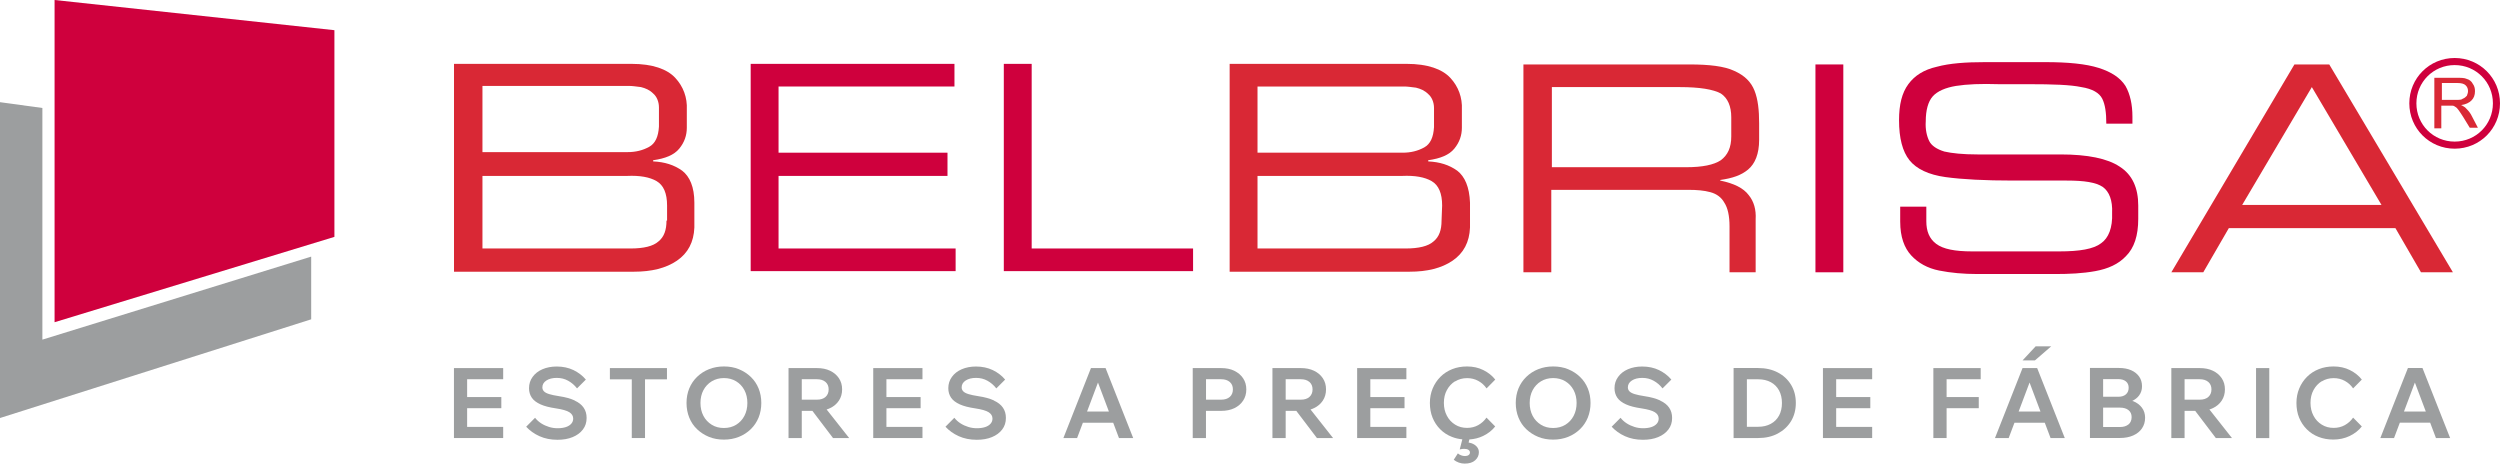
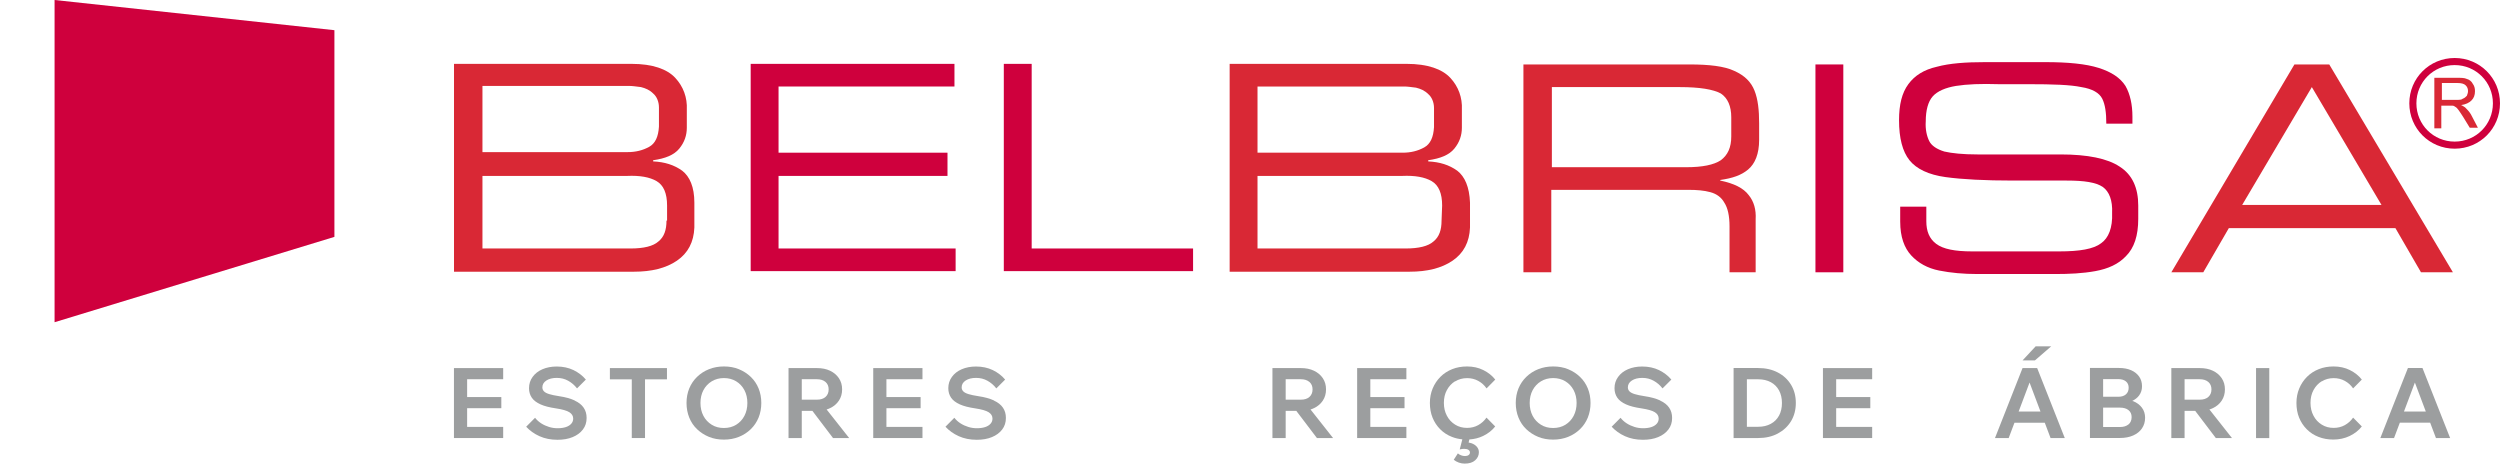
<svg xmlns="http://www.w3.org/2000/svg" id="Camada_2" data-name="Camada 2" viewBox="0 0 430.61 79.85">
  <defs>
    <style>
      .cls-1, .cls-2 {
        fill: #cf003d;
      }

      .cls-1, .cls-3 {
        fill-rule: evenodd;
      }

      .cls-4 {
        fill: #9c9e9f;
      }

      .cls-3 {
        fill: #d92835;
      }

      .cls-5 {
        fill: none;
        stroke: #cf003d;
        stroke-miterlimit: 3.86;
        stroke-width: 1.22px;
      }
    </style>
  </defs>
  <g id="Camada_1-2" data-name="Camada 1">
    <g>
-       <polygon class="cls-4" points="0 17.6 7.3 18.6 7.3 58.5 53.6 44.2 53.6 55 0 72 0 17.6" />
      <polygon class="cls-1" points="9.4 0 57.6 5.2 57.6 40.8 9.4 55.5 9.4 0" />
      <path class="cls-3" d="M117.5,29.4c-1.4-1-3-1.5-5-1.6v-.2c2.1-.3,3.6-.9,4.5-2s1.3-2.3,1.3-3.6v-3.1c.1-2.1-.6-4-2-5.5s-3.9-2.4-7.5-2.4h-30.6v35.8h31c3,0,5.5-.6,7.4-1.9,1.9-1.3,2.9-3.2,3-5.7v-4.3c0-2.7-.8-4.5-2.1-5.5ZM83.1,14.8h25.3c.5,0,1.2.1,2,.2.8.2,1.5.5,2.1,1.1.6.5,1,1.4,1,2.4v3.3c-.1,1.7-.6,2.9-1.7,3.5s-2.3.9-3.7.9h-25v-11.4ZM114.8,38c0,1.6-.4,2.8-1.4,3.6-.9.8-2.5,1.2-4.8,1.2h-25.5v-12.5h24.9c2.2-.1,3.9.2,5.1.9,1.2.7,1.8,2.1,1.8,4.2v2.6h-.1Z" />
      <polygon class="cls-1" points="129.3 46.7 164.6 46.7 164.6 42.8 134.1 42.8 134.1 30.3 163.2 30.3 163.2 26.3 134.1 26.3 134.1 14.9 164.4 14.9 164.4 11 129.3 11 129.3 46.7" />
      <polygon class="cls-1" points="172.9 46.7 205.5 46.7 205.5 42.8 177.7 42.8 177.7 11 172.9 11 172.9 46.7" />
      <path class="cls-3" d="M251,29.4c-1.4-1-3-1.5-5-1.6v-.2c2.1-.3,3.6-.9,4.5-2,.9-1.1,1.3-2.3,1.3-3.6v-3.1c.1-2.1-.6-4-2-5.5-1.4-1.5-3.9-2.4-7.5-2.4h-30.5v35.8h31c3,0,5.5-.6,7.4-1.9,1.9-1.3,2.9-3.2,3-5.7v-4.3c-.1-2.7-.9-4.5-2.2-5.5ZM216.6,14.9h25.3c.5,0,1.2.1,2,.2.8.2,1.5.5,2.1,1.1.6.5,1,1.4,1,2.4v3.3c-.1,1.7-.6,2.9-1.7,3.5-1.1.6-2.3.9-3.7.9h-25v-11.4h0ZM248.3,38c0,1.6-.4,2.8-1.4,3.6-.9.8-2.5,1.2-4.8,1.2h-25.5v-12.5h24.9c2.2-.1,3.9.2,5.1.9,1.2.7,1.8,2.1,1.8,4.2l-.1,2.6h0Z" />
      <path class="cls-3" d="M301.1,29.2c1.2-1,1.9-2.7,1.9-5.1v-2.9c0-2.2-.2-4.1-.8-5.6-.6-1.5-1.7-2.6-3.5-3.4-1.7-.8-4.3-1.1-7.7-1.1h-28.6v35.8h4.8v-14.2h23.6c1.5,0,2.7.1,3.8.4,1.1.3,1.9.9,2.4,1.8.6.9.9,2.3.9,4.1v7.9h4.5v-9.1c.1-1.7-.3-3.1-1.2-4.2-.9-1.2-2.5-2-4.9-2.5v-.1c2.1-.3,3.6-.8,4.8-1.8ZM296.4,27.6c-1.2.8-3.2,1.2-5.9,1.2h-23.2v-13.8h22c3.5,0,5.8.4,7.1,1.1,1.2.8,1.8,2.2,1.8,4.1v3.3c0,1.9-.6,3.2-1.8,4.1Z" />
      <rect class="cls-2" x="312.7" y="11.1" width="4.8" height="35.8" />
      <path class="cls-1" d="M327.3,38.2c0,2.6.7,4.5,1.9,5.8,1.2,1.3,2.8,2.2,4.8,2.6,2,.4,4.2.6,6.6.6h13.4c2.4,0,4.7-.1,6.9-.5,2.2-.4,4-1.2,5.3-2.6,1.4-1.4,2.1-3.5,2.1-6.4v-2.3c0-3-1-5.3-3.2-6.7-2.1-1.4-5.5-2.1-10.2-2.1h-14.3c-2.5,0-4.4-.2-5.7-.5-1.3-.4-2.2-1-2.6-1.8s-.7-2-.6-3.4c0-1.9.4-3.4,1.2-4.3s2.2-1.5,4-1.8c1.9-.3,4.3-.4,7.4-.3h5.1c4.2,0,7.2.1,9.1.5,1.9.3,3.1,1,3.6,2s.7,2.4.7,4.3h4.5v-1.2c0-2.1-.4-3.9-1.2-5.3-.9-1.4-2.4-2.4-4.6-3.1s-5.3-1-9.2-1h-10.4c-3.3,0-6.1.2-8.3.8-2.2.5-3.8,1.5-4.9,3-1.1,1.5-1.6,3.5-1.6,6.2,0,3.1.6,5.4,1.8,6.9,1.2,1.5,3.3,2.5,6.2,2.9s6.8.6,11.7.6h9.2c3,0,5,.3,6.2,1.1,1.1.8,1.7,2.3,1.6,4.5.1,2.5-.6,4.3-1.9,5.2-1.3,1-3.7,1.4-7.2,1.4h-15c-3,0-5-.4-6.2-1.3-1.2-.9-1.7-2.2-1.7-3.9v-2.5h-4.5v2.6h0Z" />
      <path class="cls-3" d="M401.2,11.1h-6l-21.2,35.8h5.5l4.4-7.6h28.7l4.4,7.6h5.5l-21.3-35.8ZM386.2,35.3l12-20.3,12,20.3h-24Z" />
      <path class="cls-3" d="M425.6,19.7c-.3-.5-.6-.8-1-1.2-.2-.1-.4-.3-.7-.4.8-.1,1.4-.4,1.8-.8s.6-.9.6-1.6c0-.5-.1-.9-.4-1.3-.2-.4-.6-.7-1-.8-.4-.2-1-.2-1.8-.2h-3.8v8.7h1.2v-3.9h1.9c.2,0,.4.1.5.2.2.1.4.3.6.6.2.3.5.7.8,1.2l1.1,1.8h1.4l-1.2-2.3ZM423.1,17.2h-2.5v-2.9h2.7c.6,0,1.1.1,1.4.4.3.3.4.6.4,1,0,.3-.1.5-.2.8-.2.2-.4.4-.7.5-.2.2-.6.2-1.1.2Z" />
      <path class="cls-5" d="M415.6,17.8c0-4,3.2-7.2,7.2-7.2s7.2,3.2,7.2,7.2-3.2,7.2-7.2,7.2c-4,0-7.2-3.2-7.2-7.2Z" />
      <g>
        <polygon class="cls-4" points="78.19 75.45 86.67 75.45 86.67 73.53 80.46 73.53 80.46 70.31 86.35 70.31 86.35 68.39 80.46 68.39 80.46 65.32 86.67 65.32 86.67 63.4 78.19 63.4 78.19 75.45" />
        <path class="cls-4" d="M98.97,68.97c-.69-.32-1.58-.57-2.67-.73-.72-.11-1.29-.23-1.71-.36-.42-.13-.72-.29-.9-.48-.18-.19-.27-.42-.27-.67,0-.5.23-.89.69-1.19.46-.3,1.06-.45,1.79-.45s1.37.16,1.96.49c.59.33,1.1.76,1.53,1.32l1.52-1.52c-.58-.69-1.3-1.23-2.14-1.64-.84-.4-1.8-.61-2.88-.61-.92,0-1.74.16-2.46.47-.72.31-1.28.75-1.69,1.32-.41.56-.62,1.21-.62,1.94,0,.63.16,1.17.48,1.64s.82.84,1.5,1.15,1.57.53,2.66.69c1.11.17,1.89.39,2.32.67s.65.64.65,1.09c0,.34-.11.63-.33.88s-.53.45-.93.58c-.4.13-.87.2-1.42.2-.51,0-1-.07-1.48-.22-.48-.15-.93-.35-1.35-.62-.42-.27-.77-.59-1.06-.96l-1.53,1.54c.62.67,1.38,1.22,2.29,1.63s1.94.62,3.1.62c.99,0,1.86-.15,2.61-.46.75-.31,1.34-.74,1.77-1.31.43-.56.64-1.22.64-1.99,0-.69-.17-1.28-.51-1.77-.34-.5-.85-.9-1.54-1.22Z" />
        <polygon class="cls-4" points="105.05 65.34 108.82 65.34 108.82 75.45 111.1 75.45 111.1 65.34 114.88 65.34 114.88 63.4 105.05 63.4 105.05 65.34" />
        <path class="cls-4" d="M129.31,64.91c-.58-.56-1.27-1-2.05-1.32s-1.64-.47-2.57-.47-1.79.16-2.57.47-1.46.75-2.05,1.32-1.03,1.23-1.35,1.99c-.31.76-.47,1.6-.47,2.51s.16,1.75.47,2.52c.31.77.76,1.44,1.35,2s1.27,1,2.05,1.32,1.64.47,2.57.47,1.79-.16,2.57-.47,1.46-.75,2.05-1.32,1.03-1.23,1.35-2c.31-.77.47-1.61.47-2.52s-.16-1.75-.47-2.51c-.31-.76-.76-1.43-1.35-1.99ZM128.22,71.63c-.34.65-.82,1.16-1.42,1.53s-1.31.56-2.11.56-1.49-.18-2.1-.56-1.09-.88-1.43-1.53c-.34-.65-.51-1.39-.51-2.22s.17-1.57.51-2.21c.34-.64.82-1.15,1.43-1.52s1.31-.56,2.1-.56,1.5.19,2.11.56,1.08.88,1.42,1.52c.34.64.51,1.38.51,2.21s-.17,1.57-.51,2.22Z" />
        <path class="cls-4" d="M142.98,70.3c.65-.31,1.15-.74,1.52-1.3s.55-1.2.55-1.93-.18-1.37-.55-1.92-.87-.98-1.52-1.29c-.65-.31-1.4-.46-2.27-.46h-4.89v12.06h2.28v-4.69h1.83l3.56,4.69h2.78l-3.89-4.93c.21-.06.41-.14.59-.23ZM138.1,65.32h2.61c.63,0,1.12.16,1.48.47s.54.74.54,1.28-.18.98-.54,1.3-.85.47-1.48.47h-2.61v-3.52Z" />
        <polygon class="cls-4" points="150.41 75.45 158.89 75.45 158.89 73.53 152.68 73.53 152.68 70.31 158.57 70.31 158.57 68.39 152.68 68.39 152.68 65.32 158.89 65.32 158.89 63.4 150.41 63.4 150.41 75.45" />
        <path class="cls-4" d="M171.19,68.97c-.69-.32-1.58-.57-2.67-.73-.72-.11-1.29-.23-1.71-.36-.42-.13-.72-.29-.9-.48-.18-.19-.27-.42-.27-.67,0-.5.23-.89.69-1.19.46-.3,1.06-.45,1.79-.45s1.37.16,1.96.49c.59.33,1.1.76,1.53,1.32l1.52-1.52c-.58-.69-1.3-1.23-2.14-1.64-.84-.4-1.8-.61-2.88-.61-.92,0-1.74.16-2.46.47-.72.31-1.28.75-1.69,1.32-.41.56-.62,1.21-.62,1.94,0,.63.16,1.17.48,1.64s.82.84,1.5,1.15,1.57.53,2.66.69c1.11.17,1.89.39,2.32.67s.65.64.65,1.09c0,.34-.11.63-.33.88s-.53.45-.93.58c-.4.13-.87.2-1.42.2-.51,0-1-.07-1.48-.22-.48-.15-.93-.35-1.35-.62-.42-.27-.77-.59-1.06-.96l-1.53,1.54c.62.67,1.38,1.22,2.29,1.63s1.94.62,3.1.62c.99,0,1.86-.15,2.61-.46.75-.31,1.34-.74,1.77-1.31.43-.56.64-1.22.64-1.99,0-.69-.17-1.28-.51-1.77-.34-.5-.85-.9-1.54-1.22Z" />
-         <path class="cls-4" d="M187.91,63.4l-4.75,12.06h2.36l1-2.65h5.22l1,2.65h2.45l-4.76-12.06h-2.51ZM187.24,70.88l1.88-4.99,1.88,4.99h-3.77Z" />
-         <path class="cls-4" d="M212.6,63.86c-.65-.31-1.4-.46-2.27-.46h-4.89v12.06h2.28v-4.69h2.61c.87,0,1.62-.15,2.27-.46s1.15-.74,1.52-1.3.55-1.2.55-1.93-.18-1.37-.55-1.92-.87-.98-1.52-1.29ZM211.82,68.37c-.36.31-.85.47-1.48.47h-2.61v-3.52h2.61c.63,0,1.12.16,1.48.47s.54.74.54,1.28-.18.98-.54,1.3Z" />
        <path class="cls-4" d="M226.33,70.3c.65-.31,1.15-.74,1.52-1.3s.55-1.2.55-1.93-.18-1.37-.55-1.92-.87-.98-1.52-1.29c-.65-.31-1.4-.46-2.27-.46h-4.89v12.06h2.28v-4.69h1.83l3.56,4.69h2.78l-3.89-4.93c.21-.06.41-.14.59-.23ZM221.45,65.32h2.61c.63,0,1.12.16,1.48.47s.54.74.54,1.28-.18.98-.54,1.3-.85.47-1.48.47h-2.61v-3.52Z" />
        <polygon class="cls-4" points="233.76 75.45 242.24 75.45 242.24 73.53 236.03 73.53 236.03 70.31 241.92 70.31 241.92 68.39 236.03 68.39 236.03 65.32 242.24 65.32 242.24 63.4 233.76 63.4 233.76 75.45" />
        <path class="cls-4" d="M250.65,65.69c.6-.37,1.28-.56,2.05-.56.71,0,1.35.16,1.93.48.58.32,1.05.75,1.42,1.29l1.5-1.52c-.53-.67-1.21-1.22-2.06-1.64-.84-.42-1.78-.62-2.8-.62-.92,0-1.77.15-2.55.46-.78.31-1.46.75-2.03,1.32-.57.57-1.02,1.24-1.34,2.01-.32.77-.48,1.6-.48,2.5s.15,1.77.46,2.53c.31.76.75,1.43,1.32,2,.57.57,1.24,1.01,2.02,1.31.55.22,1.15.36,1.79.42l-.45,1.74c.15-.04.29-.07.42-.08.13-.01.25-.02.35-.02.33,0,.57.06.74.18.17.12.25.27.25.45s-.08.33-.23.44c-.15.11-.36.17-.62.17-.24,0-.46-.04-.68-.13-.22-.08-.4-.19-.55-.33l-.71,1.1c.27.21.56.38.88.49.31.11.65.17,1.01.17.78,0,1.38-.19,1.8-.57s.64-.84.64-1.39c0-.36-.12-.67-.35-.94-.23-.27-.54-.47-.93-.61-.16-.05-.32-.09-.49-.12l.13-.53c.85-.05,1.64-.25,2.37-.6.86-.42,1.55-.96,2.08-1.64l-1.5-1.52c-.37.54-.85.97-1.42,1.29s-1.22.48-1.93.48c-.76,0-1.45-.18-2.05-.56-.6-.37-1.08-.88-1.42-1.53-.35-.65-.52-1.39-.52-2.22s.17-1.57.52-2.21c.35-.64.82-1.15,1.42-1.52Z" />
        <path class="cls-4" d="M272.14,64.91c-.58-.56-1.27-1-2.05-1.32s-1.64-.47-2.57-.47-1.79.16-2.57.47-1.46.75-2.05,1.32-1.03,1.23-1.35,1.99c-.31.76-.47,1.6-.47,2.51s.16,1.75.47,2.52c.31.77.76,1.44,1.35,2s1.27,1,2.05,1.32,1.64.47,2.57.47,1.79-.16,2.57-.47,1.46-.75,2.05-1.32,1.03-1.23,1.35-2c.31-.77.47-1.61.47-2.52s-.16-1.75-.47-2.51c-.31-.76-.76-1.43-1.35-1.99ZM271.05,71.63c-.34.65-.82,1.16-1.42,1.53s-1.31.56-2.11.56-1.49-.18-2.1-.56-1.09-.88-1.43-1.53c-.34-.65-.51-1.39-.51-2.22s.17-1.57.51-2.21c.34-.64.82-1.15,1.43-1.52s1.31-.56,2.1-.56,1.5.19,2.11.56,1.08.88,1.42,1.52c.34.64.51,1.38.51,2.21s-.17,1.57-.51,2.22Z" />
        <path class="cls-4" d="M285.94,68.97c-.69-.32-1.58-.57-2.67-.73-.72-.11-1.29-.23-1.71-.36-.42-.13-.72-.29-.9-.48-.18-.19-.27-.42-.27-.67,0-.5.23-.89.69-1.19.46-.3,1.06-.45,1.79-.45s1.37.16,1.96.49c.59.33,1.1.76,1.53,1.32l1.52-1.52c-.58-.69-1.3-1.23-2.14-1.64-.84-.4-1.8-.61-2.88-.61-.92,0-1.74.16-2.46.47-.72.31-1.28.75-1.69,1.32-.41.56-.62,1.21-.62,1.94,0,.63.16,1.17.48,1.64s.82.84,1.5,1.15,1.57.53,2.66.69c1.11.17,1.89.39,2.32.67s.65.64.65,1.09c0,.34-.11.63-.33.88s-.53.45-.93.58c-.4.13-.87.2-1.42.2-.51,0-1-.07-1.48-.22-.48-.15-.93-.35-1.35-.62-.42-.27-.77-.59-1.06-.96l-1.53,1.54c.62.67,1.38,1.22,2.29,1.63s1.94.62,3.1.62c.99,0,1.86-.15,2.61-.46.75-.31,1.34-.74,1.77-1.31.43-.56.64-1.22.64-1.99,0-.69-.17-1.28-.51-1.77-.34-.5-.85-.9-1.54-1.22Z" />
        <path class="cls-4" d="M306.22,64.16c-.97-.51-2.1-.77-3.4-.77h-4.22v12.06h4.22c1.29,0,2.43-.26,3.4-.78.97-.52,1.73-1.23,2.28-2.13.54-.9.82-1.95.82-3.13s-.27-2.22-.82-3.13c-.55-.9-1.3-1.61-2.28-2.12ZM306.43,71.58c-.33.61-.8,1.09-1.42,1.42-.61.34-1.34.51-2.18.51h-1.94v-8.18h1.94c.84,0,1.57.17,2.18.5.61.33,1.08.8,1.42,1.42.33.61.5,1.34.5,2.17s-.17,1.55-.5,2.17Z" />
        <polygon class="cls-4" points="313.99 75.45 322.47 75.45 322.47 73.53 316.27 73.53 316.27 70.31 322.15 70.31 322.15 68.39 316.27 68.39 316.27 65.32 322.47 65.32 322.47 63.4 313.99 63.4 313.99 75.45" />
-         <polygon class="cls-4" points="333.01 75.45 335.29 75.45 335.29 70.31 340.83 70.31 340.83 68.39 335.29 68.39 335.29 65.32 341.16 65.32 341.16 63.4 333.01 63.4 333.01 75.45" />
        <polygon class="cls-4" points="353.31 59.65 350.63 59.65 348.37 62.08 350.5 62.08 353.31 59.65" />
        <path class="cls-4" d="M348.37,63.4l-4.75,12.06h2.36l1-2.65h5.22l1,2.65h2.45l-4.76-12.06h-2.51ZM347.7,70.88l1.88-4.99,1.88,4.99h-3.77Z" />
        <path class="cls-4" d="M367.4,69.1s-.09-.02-.13-.04c.49-.25.9-.56,1.19-.96.33-.46.49-.97.49-1.56,0-.64-.16-1.2-.49-1.67-.33-.47-.79-.84-1.38-1.1-.6-.26-1.29-.39-2.09-.39h-5.01v12.06h5.16c.87,0,1.62-.14,2.28-.43.65-.29,1.16-.69,1.52-1.22.36-.53.54-1.14.54-1.82s-.18-1.26-.55-1.75c-.37-.49-.87-.87-1.52-1.13ZM364.86,65.3c.55,0,.99.13,1.31.39.32.26.48.62.48,1.1s-.16.86-.48,1.14c-.32.28-.76.41-1.31.41h-2.61v-3.04h2.61ZM366.62,73.1c-.36.3-.85.45-1.47.45h-2.9v-3.34h2.9c.62,0,1.11.14,1.47.43.36.29.54.69.54,1.21s-.18.96-.54,1.26Z" />
        <path class="cls-4" d="M381.16,70.3c.65-.31,1.15-.74,1.52-1.3s.55-1.2.55-1.93-.18-1.37-.55-1.92-.87-.98-1.52-1.29c-.65-.31-1.4-.46-2.27-.46h-4.89v12.06h2.28v-4.69h1.83l3.56,4.69h2.78l-3.89-4.93c.21-.06.41-.14.59-.23ZM376.28,65.32h2.61c.63,0,1.12.16,1.48.47s.54.74.54,1.28-.18.98-.54,1.3-.85.47-1.48.47h-2.61v-3.52Z" />
        <rect class="cls-4" x="388.59" y="63.4" width="2.28" height="12.06" />
        <path class="cls-4" d="M399.91,65.69c.6-.37,1.28-.56,2.05-.56.71,0,1.35.16,1.93.48.58.32,1.05.75,1.42,1.29l1.5-1.52c-.53-.67-1.21-1.22-2.06-1.64-.84-.42-1.78-.62-2.8-.62-.92,0-1.77.15-2.55.46-.78.31-1.46.75-2.03,1.32-.57.57-1.02,1.24-1.34,2.01-.32.77-.48,1.6-.48,2.5s.15,1.77.46,2.53c.31.76.75,1.43,1.32,2,.57.57,1.24,1.01,2.02,1.31.78.31,1.63.46,2.56.46,1.02,0,1.96-.21,2.82-.62.86-.42,1.55-.96,2.08-1.64l-1.5-1.52c-.37.54-.85.97-1.42,1.29s-1.22.48-1.93.48c-.76,0-1.45-.18-2.05-.56-.6-.37-1.08-.88-1.42-1.53-.35-.65-.52-1.39-.52-2.22s.17-1.57.52-2.21c.35-.64.82-1.15,1.42-1.52Z" />
        <path class="cls-4" d="M419.57,75.45h2.45l-4.76-12.06h-2.51l-4.75,12.06h2.36l1-2.65h5.22l1,2.65ZM414.07,70.88l1.88-4.99,1.88,4.99h-3.77Z" />
      </g>
    </g>
  </g>
</svg>